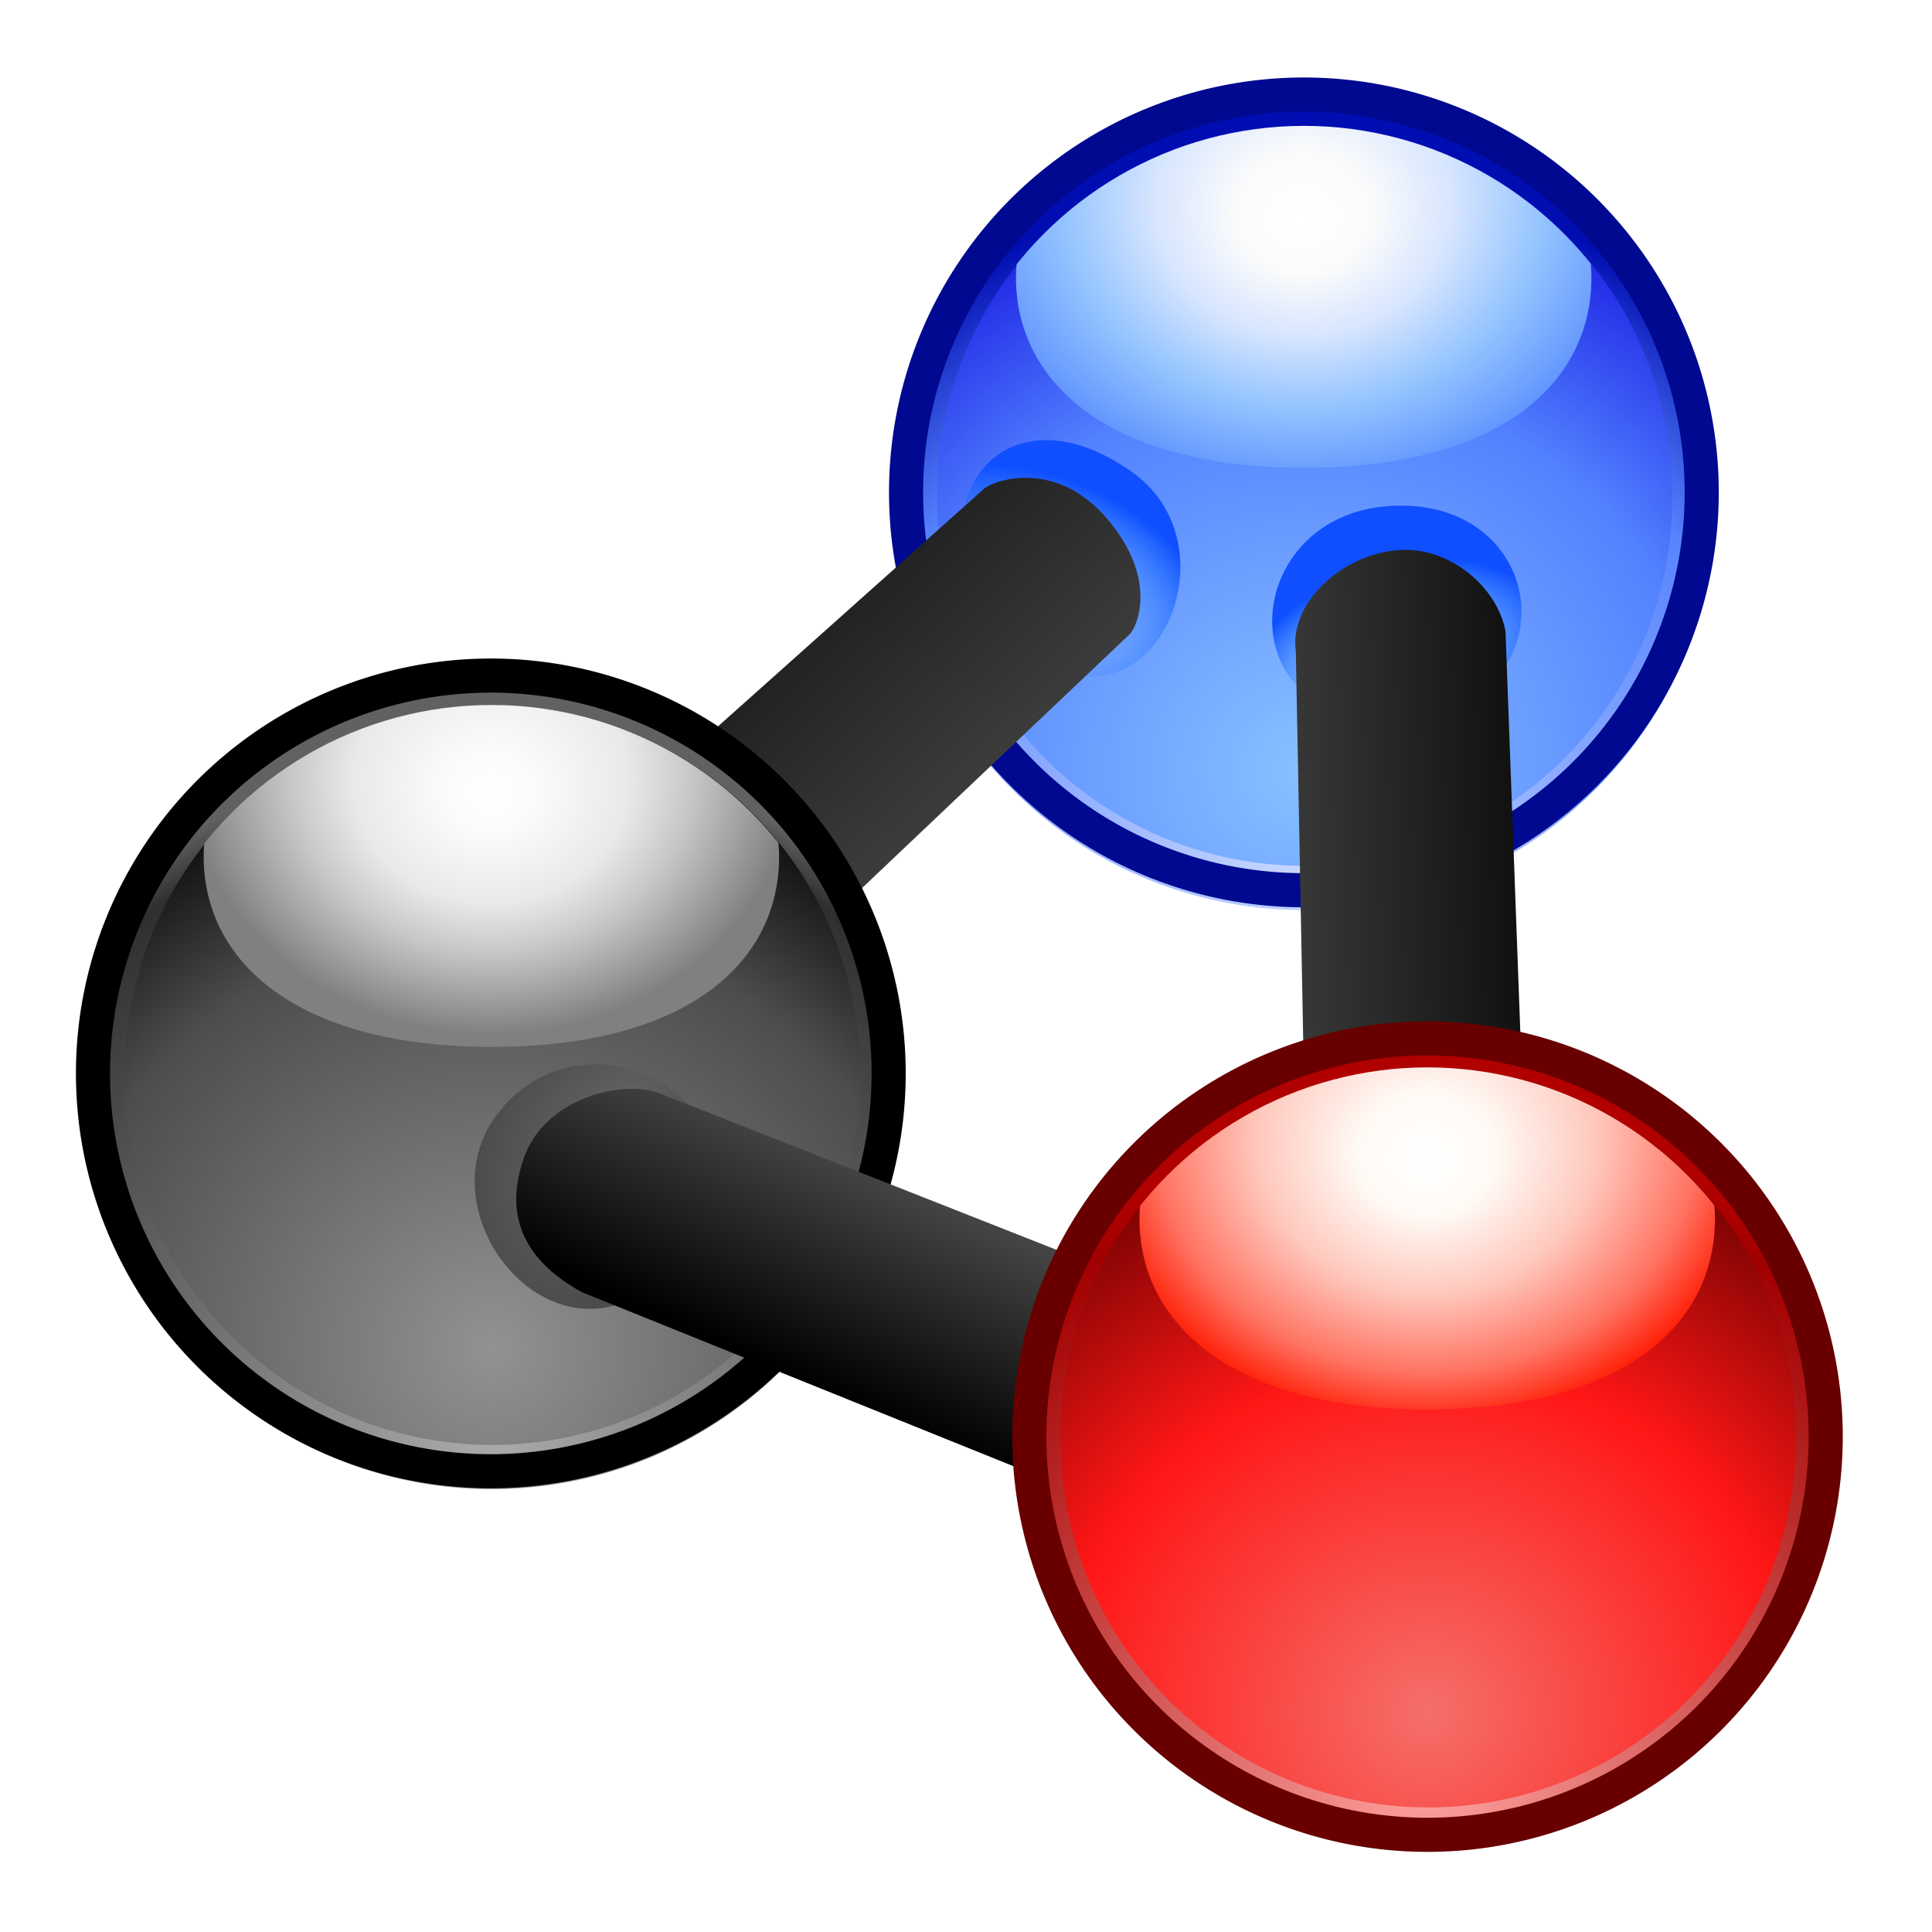
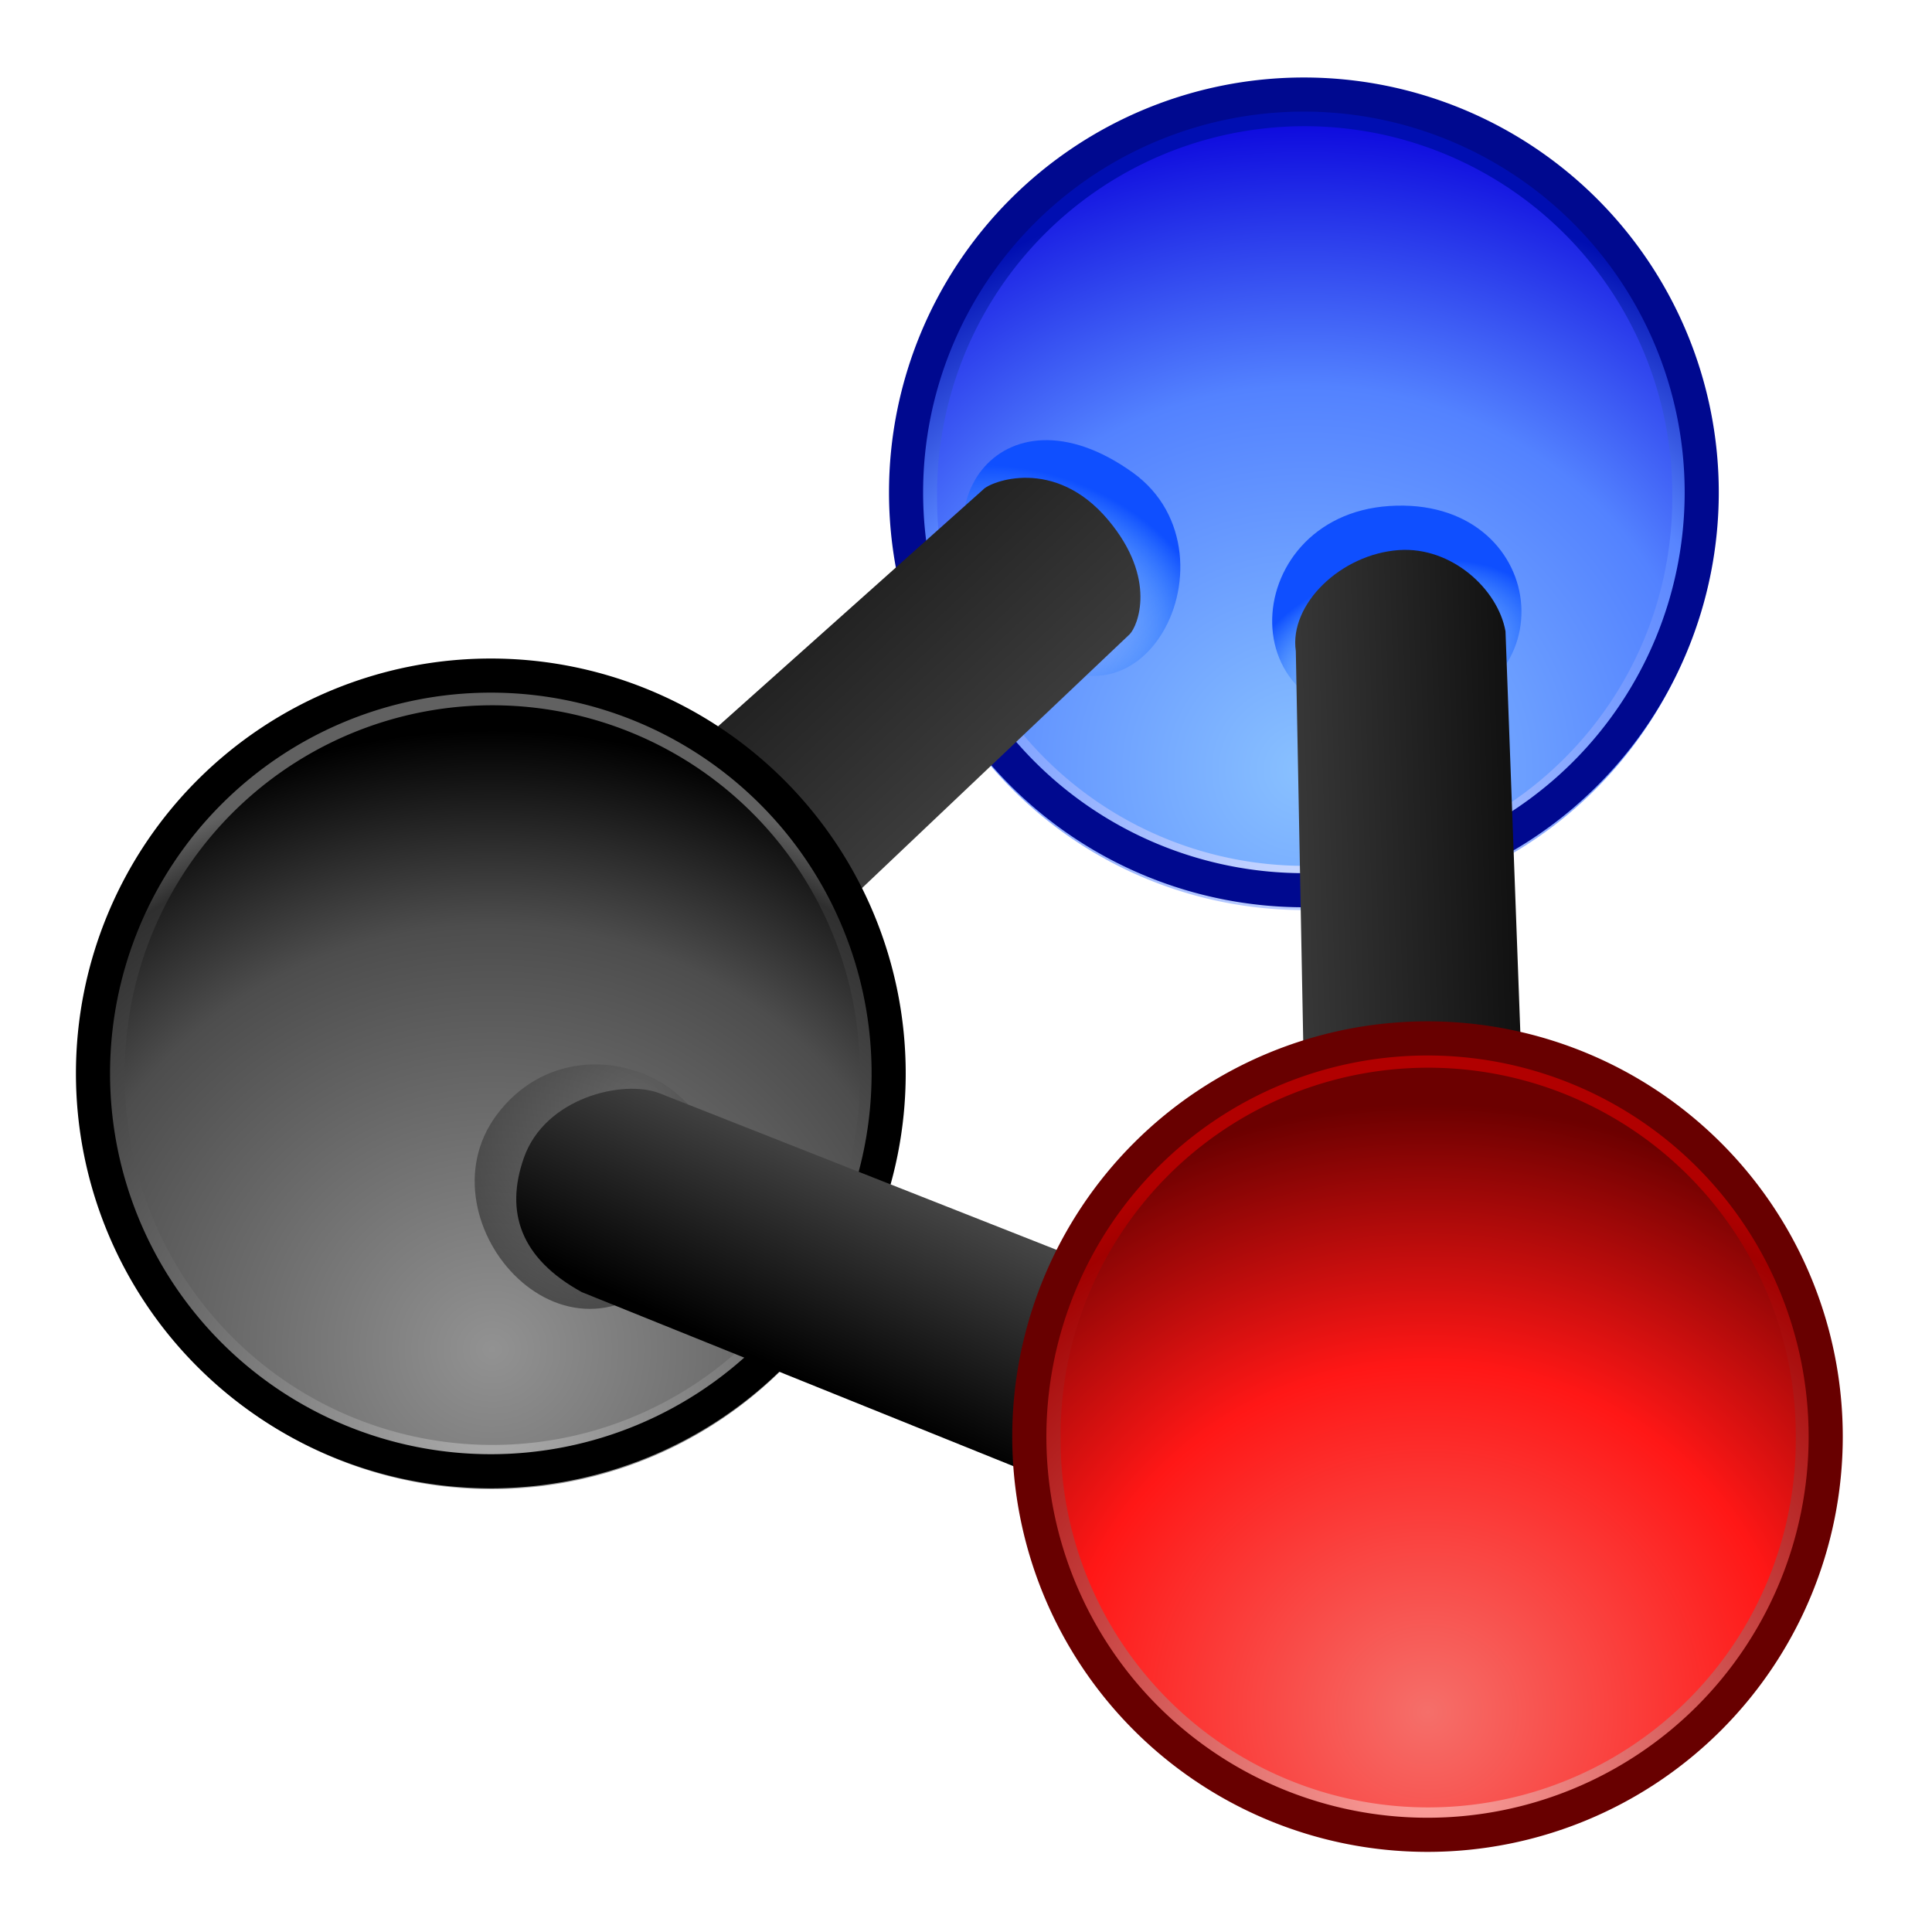
<svg xmlns="http://www.w3.org/2000/svg" xmlns:ns2="http://www.inkscape.org/namespaces/inkscape" xmlns:xlink="http://www.w3.org/1999/xlink" version="1.0" width="128" height="128" id="svg2425">
  <defs id="defs2428">
    <linearGradient id="linearGradient19861">
      <stop style="stop-color:#000000;stop-opacity:0" offset="0" id="stop19863" />
      <stop style="stop-color:#000000;stop-opacity:0.502" offset="1" id="stop19865" />
    </linearGradient>
    <linearGradient id="linearGradient15002">
      <stop style="stop-color:#43baff;stop-opacity:0" offset="0" id="stop15004" />
      <stop style="stop-color:#2984ff;stop-opacity:0" offset="0.519" id="stop25701" />
      <stop style="stop-color:#0f4fff;stop-opacity:1" offset="1" id="stop15006" />
    </linearGradient>
    <linearGradient id="linearGradient13054">
      <stop style="stop-color:#000000;stop-opacity:1" offset="0" id="stop13056" />
      <stop style="stop-color:#3c3c3c;stop-opacity:1" offset="1" id="stop13058" />
    </linearGradient>
    <linearGradient id="linearGradient12073">
      <stop style="stop-color:#000000;stop-opacity:1" offset="0" id="stop12075" />
      <stop style="stop-color:#454545;stop-opacity:1" offset="1" id="stop12077" />
    </linearGradient>
    <linearGradient id="linearGradient10125">
      <stop style="stop-color:#383838;stop-opacity:1" offset="0" id="stop10127" />
      <stop style="stop-color:#0f0f0f;stop-opacity:1" offset="1" id="stop10129" />
    </linearGradient>
    <linearGradient id="linearGradient7200">
      <stop style="stop-color:#aeaeae;stop-opacity:1" offset="0" id="stop7202" />
      <stop style="stop-color:#2f2f2f;stop-opacity:1" offset="0.926" id="stop7204" />
      <stop style="stop-color:#616161;stop-opacity:1" offset="1" id="stop7206" />
    </linearGradient>
    <linearGradient id="linearGradient7185">
      <stop style="stop-color:#ffffff;stop-opacity:1" offset="0" id="stop7187" />
      <stop style="stop-color:#fbfbfb;stop-opacity:1" offset="0.15" id="stop7189" />
      <stop style="stop-color:#e9e9e9;stop-opacity:1" offset="0.45" id="stop7191" />
      <stop style="stop-color:#c8c8c8;stop-opacity:1" offset="0.65" id="stop7193" />
      <stop style="stop-color:#808080;stop-opacity:1" offset="1" id="stop7195" />
    </linearGradient>
    <linearGradient id="linearGradient6208">
      <stop style="stop-color:#929292;stop-opacity:1" offset="0" id="stop6210" />
      <stop style="stop-color:#4d4d4d;stop-opacity:1" offset="0.685" id="stop6212" />
      <stop style="stop-color:#000000;stop-opacity:1" offset="1" id="stop6214" />
    </linearGradient>
    <linearGradient id="linearGradient5186">
      <stop style="stop-color:#ccdaff;stop-opacity:1" offset="0" id="stop5188" />
      <stop style="stop-color:#5885ff;stop-opacity:1" offset="0.721" id="stop5190" />
      <stop style="stop-color:#000eb1;stop-opacity:1" offset="1" id="stop5192" />
    </linearGradient>
    <linearGradient id="linearGradient5174">
      <stop style="stop-color:#ffffff;stop-opacity:1" offset="0" id="stop5176" />
      <stop style="stop-color:#fbfbfb;stop-opacity:1" offset="0.198" id="stop5178" />
      <stop style="stop-color:#d7e5ff;stop-opacity:1" offset="0.44" id="stop5180" />
      <stop style="stop-color:#97c6ff;stop-opacity:1" offset="0.698" id="stop5182" />
      <stop style="stop-color:#6396ff;stop-opacity:1" offset="1" id="stop5184" />
    </linearGradient>
    <linearGradient id="linearGradient5166">
      <stop style="stop-color:#89c1ff;stop-opacity:1" offset="0" id="stop5168" />
      <stop style="stop-color:#5382ff;stop-opacity:1" offset="0.573" id="stop5170" />
      <stop style="stop-color:#0800db;stop-opacity:1" offset="1" id="stop5172" />
    </linearGradient>
    <linearGradient id="linearGradient4338">
      <stop style="stop-color:#ffffff;stop-opacity:1" offset="0" id="stop4340" />
      <stop style="stop-color:#fffaf5;stop-opacity:1" offset="0.2" id="stop9062" />
      <stop style="stop-color:#ffc8bd;stop-opacity:1" offset="0.5" id="stop4348" />
      <stop style="stop-color:#ff7463;stop-opacity:1" offset="0.8" id="stop9069" />
      <stop style="stop-color:#ff2109;stop-opacity:1" offset="1" id="stop4342" />
    </linearGradient>
    <linearGradient id="linearGradient3432">
      <stop style="stop-color:#ffa5a1;stop-opacity:1" offset="0" id="stop3434" />
      <stop style="stop-color:#a10000;stop-opacity:1" offset="0.944" id="stop3436" />
      <stop style="stop-color:#b10000;stop-opacity:1" offset="1" id="stop3438" />
    </linearGradient>
    <linearGradient id="linearGradient3021">
      <stop style="stop-color:#f56f6a;stop-opacity:1" offset="0" id="stop3023" />
      <stop style="stop-color:#ff1716;stop-opacity:1" offset="0.573" id="stop3031" />
      <stop style="stop-color:#6c0000;stop-opacity:1" offset="1" id="stop3025" />
    </linearGradient>
    <radialGradient cx="95.118" cy="116.759" r="26.752" fx="95.118" fy="116.759" id="radialGradient3027" xlink:href="#linearGradient3021" gradientUnits="userSpaceOnUse" gradientTransform="matrix(1.55,0,0,1.549,-52.289,-64.159)" spreadMethod="pad" />
    <linearGradient x1="95.147" y1="121.787" x2="95.147" y2="70.038" id="linearGradient3418" xlink:href="#linearGradient3021" gradientUnits="userSpaceOnUse" />
    <radialGradient cx="95.118" cy="118.317" r="26.752" fx="95.118" fy="118.317" id="radialGradient3430" xlink:href="#linearGradient3432" gradientUnits="userSpaceOnUse" gradientTransform="matrix(1.602,-2.7966445e-2,2.796219e-2,1.602,-60.588,-67.705)" spreadMethod="pad" />
    <radialGradient cx="94.374" cy="32.574" r="18.392" fx="94.374" fy="32.574" id="radialGradient6298" xlink:href="#linearGradient4338" gradientUnits="userSpaceOnUse" gradientTransform="matrix(1.167,0,0,1.056,-15.744,-0.799)" />
    <clipPath id="clipPath8240">
-       <path d="M 121.869 96.79 A 26.752 26.752 0 1 1  68.366,96.79 A 26.752 26.752 0 1 1  121.869 96.79 z" transform="matrix(0.83,0,0,0.961,15.44,-39.29)" style="opacity:1;fill:#ffffff;fill-opacity:1;fill-rule:nonzero;stroke:none;stroke-width:2.535;stroke-linejoin:round;stroke-miterlimit:4;stroke-dasharray:none;stroke-opacity:0.502" id="path8242" />
-     </clipPath>
+       </clipPath>
    <radialGradient cx="95.118" cy="116.759" r="26.752" fx="95.118" fy="116.759" id="radialGradient9219" xlink:href="#linearGradient3021" gradientUnits="userSpaceOnUse" gradientTransform="matrix(1.741,0,0,1.655,-70.524,-76.46)" spreadMethod="pad" />
    <radialGradient cx="94.374" cy="32.247" r="18.392" fx="94.374" fy="30.301" id="radialGradient9221" xlink:href="#linearGradient4338" gradientUnits="userSpaceOnUse" gradientTransform="matrix(1.157,-1.9635939e-7,1.5998117e-7,1.264,-14.801,-7.541)" />
    <radialGradient cx="94.374" cy="32.574" r="18.392" fx="94.374" fy="32.574" id="radialGradient2225" xlink:href="#linearGradient5174" gradientUnits="userSpaceOnUse" gradientTransform="matrix(1.167,0,0,1.056,-15.744,-0.799)" />
    <radialGradient cx="94.374" cy="32.574" r="18.392" fx="94.374" fy="32.574" id="radialGradient2245" xlink:href="#linearGradient4338" gradientUnits="userSpaceOnUse" gradientTransform="matrix(1.167,0,0,1.056,-15.744,-0.799)" />
    <radialGradient cx="94.374" cy="32.574" r="18.392" fx="94.374" fy="32.574" id="radialGradient7197" xlink:href="#linearGradient7185" gradientUnits="userSpaceOnUse" gradientTransform="matrix(1.167,0,0,1.056,-15.744,-0.799)" />
    <linearGradient x1="85.789" y1="58.042" x2="101.082" y2="57.585" id="linearGradient10131" xlink:href="#linearGradient10125" gradientUnits="userSpaceOnUse" />
    <linearGradient x1="57.184" y1="93.2" x2="63.176" y2="80.016" id="linearGradient12079" xlink:href="#linearGradient12073" gradientUnits="userSpaceOnUse" />
    <linearGradient x1="42.213" y1="27.247" x2="65.044" y2="51.565" id="linearGradient13060" xlink:href="#linearGradient13054" gradientUnits="userSpaceOnUse" />
    <radialGradient cx="92.273" cy="43.193" r="8.424" fx="92.273" fy="43.193" id="radialGradient15008" xlink:href="#linearGradient15002" gradientUnits="userSpaceOnUse" gradientTransform="matrix(1.199,-0.362,0.219,0.726,-27.557,45.944)" />
    <filter id="filter17917">
      <feGaussianBlur id="feGaussianBlur17919" stdDeviation="0.395" ns2:collect="always" />
    </filter>
    <radialGradient cx="40.283" cy="80.71" r="8.11" fx="40.283" fy="80.71" id="radialGradient19867" xlink:href="#linearGradient19861" gradientUnits="userSpaceOnUse" gradientTransform="matrix(-1.471,-1.325,1.404,-1.56,-11.832,252.226)" />
    <filter id="filter21807">
      <feGaussianBlur id="feGaussianBlur21809" stdDeviation="0.392" ns2:collect="always" />
    </filter>
    <radialGradient cx="66.005" cy="39.425" r="7.269" fx="66.005" fy="39.425" id="radialGradient24726" xlink:href="#linearGradient15002" gradientUnits="userSpaceOnUse" gradientTransform="matrix(0.391,-1.091,1.617,0.579,-21.366,88.972)" />
    <filter id="filter25697">
      <feGaussianBlur id="feGaussianBlur25699" stdDeviation="0.375" ns2:collect="always" />
    </filter>
    <radialGradient cx="94.374" cy="32.574" r="18.392" fx="94.374" fy="32.574" id="radialGradient27049" xlink:href="#linearGradient5174" gradientUnits="userSpaceOnUse" gradientTransform="matrix(1.167,0,0,1.056,-15.744,-0.799)" />
    <radialGradient cx="94.374" cy="32.574" r="18.392" fx="94.374" fy="32.574" id="radialGradient27060" xlink:href="#linearGradient4338" gradientUnits="userSpaceOnUse" gradientTransform="matrix(1.167,0,0,1.056,-15.744,-0.799)" />
    <radialGradient cx="94.374" cy="32.574" r="18.392" fx="94.374" fy="32.574" id="radialGradient27071" xlink:href="#linearGradient7185" gradientUnits="userSpaceOnUse" gradientTransform="matrix(1.167,0,0,1.056,-15.744,-0.799)" />
    <radialGradient cx="94.374" cy="32.574" r="18.392" fx="94.374" fy="32.574" id="radialGradient27092" xlink:href="#linearGradient5174" gradientUnits="userSpaceOnUse" gradientTransform="matrix(1.167,0,0,1.056,-15.744,-0.799)" />
    <filter id="filter9064">
      <feGaussianBlur id="feGaussianBlur9066" stdDeviation="0.446" ns2:collect="always" />
    </filter>
    <radialGradient cx="94.374" cy="30.938" r="18.392" fx="94.374" fy="33.458" id="radialGradient9071" xlink:href="#linearGradient4338" gradientUnits="userSpaceOnUse" gradientTransform="matrix(1.111,4.6944425e-8,-3.6259871e-8,1.151,-10.515,-3.946)" />
    <radialGradient cx="94.374" cy="32.574" r="18.392" fx="94.374" fy="32.574" id="radialGradient9083" xlink:href="#linearGradient5174" gradientUnits="userSpaceOnUse" gradientTransform="matrix(1.167,0,0,1.056,-15.744,-0.799)" />
    <radialGradient cx="94.374" cy="30.938" r="18.392" fx="94.374" fy="33.458" id="radialGradient9101" xlink:href="#linearGradient4338" gradientUnits="userSpaceOnUse" gradientTransform="matrix(1.111,4.6944425e-8,-3.6259871e-8,1.151,-10.515,-3.946)" />
    <radialGradient cx="95.118" cy="116.759" r="26.752" fx="95.118" fy="116.759" id="radialGradient11065" xlink:href="#linearGradient5166" gradientUnits="userSpaceOnUse" gradientTransform="matrix(1.916,0,0,1.82,-87.101,-95.797)" spreadMethod="pad" />
    <radialGradient cx="95.118" cy="118.317" r="26.752" fx="95.118" fy="118.317" id="radialGradient11067" xlink:href="#linearGradient5186" gradientUnits="userSpaceOnUse" gradientTransform="matrix(1.602,-2.7966445e-2,2.796219e-2,1.602,-60.588,-67.705)" spreadMethod="pad" />
    <radialGradient cx="94.374" cy="30.938" r="18.392" fx="94.374" fy="33.458" id="radialGradient11069" xlink:href="#linearGradient5174" gradientUnits="userSpaceOnUse" gradientTransform="matrix(1.111,4.6944425e-8,-3.6259871e-8,1.151,-10.515,-3.946)" />
    <radialGradient cx="95.118" cy="118.317" r="26.752" fx="95.118" fy="118.317" id="radialGradient11083" xlink:href="#linearGradient7200" gradientUnits="userSpaceOnUse" gradientTransform="matrix(1.602,-2.7966445e-2,2.796219e-2,1.602,-60.588,-67.705)" spreadMethod="pad" />
    <radialGradient cx="95.118" cy="116.759" r="26.752" fx="95.118" fy="116.759" id="radialGradient11085" xlink:href="#linearGradient6208" gradientUnits="userSpaceOnUse" gradientTransform="matrix(1.773,0,0,1.685,-73.543,-79.982)" spreadMethod="pad" />
    <radialGradient cx="94.374" cy="30.938" r="18.392" fx="94.374" fy="33.458" id="radialGradient11087" xlink:href="#linearGradient4338" gradientUnits="userSpaceOnUse" gradientTransform="matrix(1.111,4.6944425e-8,-3.6259871e-8,1.151,-10.515,-3.946)" />
    <radialGradient cx="94.374" cy="30.938" r="18.392" fx="94.374" fy="33.458" id="radialGradient12070" xlink:href="#linearGradient7185" gradientUnits="userSpaceOnUse" gradientTransform="matrix(1.066,0,0,1.104,-6.229,-2.49)" />
    <radialGradient cx="94.374" cy="30.938" r="18.392" fx="94.374" fy="33.458" id="radialGradient18300" xlink:href="#linearGradient7185" gradientUnits="userSpaceOnUse" gradientTransform="matrix(1.007,0,0,1.044,-0.698,-0.612)" />
    <radialGradient cx="95.118" cy="118.317" r="26.752" fx="95.118" fy="118.317" id="radialGradient18567" xlink:href="#linearGradient5186" gradientUnits="userSpaceOnUse" gradientTransform="matrix(1.602,-2.7966445e-2,2.796219e-2,1.602,-60.588,-67.705)" spreadMethod="pad" />
    <radialGradient cx="95.118" cy="118.317" r="26.752" fx="95.118" fy="118.317" id="radialGradient18572" xlink:href="#linearGradient3432" gradientUnits="userSpaceOnUse" gradientTransform="matrix(1.602,-2.7966445e-2,2.796219e-2,1.602,-60.588,-67.705)" spreadMethod="pad" />
    <radialGradient cx="95.118" cy="118.317" r="26.752" fx="95.118" fy="118.317" id="radialGradient18574" xlink:href="#linearGradient7200" gradientUnits="userSpaceOnUse" gradientTransform="matrix(1.602,-2.7966445e-2,2.796219e-2,1.602,-60.588,-67.705)" spreadMethod="pad" />
    <radialGradient cx="95.118" cy="118.317" r="26.752" fx="95.118" fy="118.317" id="radialGradient18579" xlink:href="#linearGradient5186" gradientUnits="userSpaceOnUse" gradientTransform="matrix(1.65,-2.8794134e-2,2.8789753e-2,1.649,-73.939,-136.644)" spreadMethod="pad" />
    <filter id="filter19551">
      <feGaussianBlur id="feGaussianBlur19553" stdDeviation="0.587" ns2:collect="always" />
    </filter>
  </defs>
  <g style="display:inline" id="layer2">
    <g style="display:inline" id="layer9">
      <g transform="translate(-6.818,-61.368)" style="display:inline" id="g18399">
        <path d="M 86.375, z " transform="translate(8,62.549)" style="fill:#000000;fill-opacity:0.588;fill-rule:nonzero;stroke:none;stroke-width:2.535;stroke-linejoin:round;stroke-miterlimit:4;stroke-opacity:0.502;filter:url(#filter19551)" id="path18401" />
      </g>
      <g transform="translate(-61.817,-24.183)" style="display:inline" id="g18415" />
      <g transform="matrix(1.007,0,0,1.007,-0.452,-0.824)" style="display:inline" id="g18435" />
    </g>
    <g style="display:inline" id="layer5">
      <g transform="translate(-8,-62.549)" style="display:inline" id="g9085">
        <path d="M 121.869 96.79 A 26.752 26.752 0 1 1  68.366,96.79 A 26.752 26.752 0 1 1  121.869 96.79 z" transform="matrix(1.021,0,0,1.021,-2.725,-3.459)" style="opacity:1;fill:url(#radialGradient11067);fill-opacity:1;fill-rule:nonzero;stroke:none;stroke-width:2.535;stroke-linejoin:round;stroke-miterlimit:4;stroke-dasharray:none;stroke-opacity:0.502" id="path9087" />
        <g transform="matrix(1.016,0,0,1.016,-1.463,-1.478)" id="g9089">
          <path d="M 121.869 96.79 A 26.752 26.752 0 1 1  68.366,96.79 A 26.752 26.752 0 1 1  121.869 96.79 z" transform="matrix(0.896,0,0,0.896,9.165,8.64)" style="opacity:1;fill:url(#radialGradient11065);fill-opacity:1;fill-rule:nonzero;stroke:none;stroke-width:2.535;stroke-linejoin:round;stroke-miterlimit:4;stroke-dasharray:none;stroke-opacity:0.502" id="path9091" />
          <path d="M 111.764,38.456 C 111.764,45.812 106.312,51.783 94.374,51.783 C 82.604,51.783 76.985,45.812 76.985,38.456 C 76.985,31.099 84.775,25.129 94.374,25.129 C 103.974,25.129 111.764,31.099 111.764,38.456 z " transform="matrix(1.079,0,0,0.932,-7.503,45.261)" style="fill:url(#radialGradient11069);fill-opacity:1;fill-rule:nonzero;stroke:none;stroke-width:2.5;stroke-linejoin:round;stroke-miterlimit:4;stroke-opacity:0.502;filter:url(#filter9064)" clip-path="url(#clipPath8240)" id="path9093" />
        </g>
        <path d="M 121.688 96.79 A 26.57 26.57 0 1 1  68.548,96.79 A 26.57 26.57 0 1 1  121.688 96.79 z" transform="matrix(0.992,0,0,0.992,2.8939667e-2,-0.845)" style="opacity:1;fill:none;fill-opacity:0;fill-rule:nonzero;stroke:#00098f;stroke-width:2.278;stroke-linejoin:round;stroke-miterlimit:4;stroke-dasharray:none;stroke-opacity:1" id="path9095" />
      </g>
    </g>
    <g style="display:inline" id="layer8">
      <path d="M 75.046,31.307 C 66.254,25 60.099,33.91 66.308,41.025 C 74.966,51.68 82.756,36.838 75.046,31.307 z " style="fill:url(#radialGradient24726);fill-opacity:1;fill-rule:evenodd;stroke:none;stroke-width:0.1;stroke-linecap:butt;stroke-linejoin:miter;stroke-miterlimit:4;stroke-dasharray:none;stroke-opacity:1;filter:url(#filter25697)" id="path21811" />
      <path d="M 40.917,54.064 C 40.917,54.064 65.131,32.44 65.131,32.44 C 65.594,31.911 69.862,30.213 73.418,34.447 C 76.693,38.348 75.371,41.493 74.842,42.022 C 74.842,42.022 51.017,64.617 51.017,64.617 L 40.917,54.064 z " style="fill:url(#linearGradient13060);fill-opacity:1;fill-rule:evenodd;stroke:none;stroke-width:0.1;stroke-linecap:butt;stroke-linejoin:miter;stroke-miterlimit:4;stroke-dasharray:none;stroke-opacity:1" id="path12083" />
    </g>
    <g style="display:inline" id="layer6">
      <g transform="translate(-61.817,-24.183)" style="display:inline" id="g11071">
        <path d="M 121.869 96.79 A 26.752 26.752 0 1 1  68.366,96.79 A 26.752 26.752 0 1 1  121.869 96.79 z" transform="matrix(1.021,0,0,1.021,-2.725,-3.459)" style="opacity:1;fill:url(#radialGradient11083);fill-opacity:1;fill-rule:nonzero;stroke:none;stroke-width:2.535;stroke-linejoin:round;stroke-miterlimit:4;stroke-dasharray:none;stroke-opacity:0.502" id="path11073" />
        <g transform="matrix(1.016,0,0,1.016,-1.463,-1.478)" id="g11075">
          <path d="M 121.869 96.79 A 26.752 26.752 0 1 1  68.366,96.79 A 26.752 26.752 0 1 1  121.869 96.79 z" transform="matrix(0.896,0,0,0.896,9.165,8.64)" style="opacity:1;fill:url(#radialGradient11085);fill-opacity:1;fill-rule:nonzero;stroke:none;stroke-width:2.535;stroke-linejoin:round;stroke-miterlimit:4;stroke-dasharray:none;stroke-opacity:0.502" id="path11077" />
          <path d="M 111.764,38.456 C 111.764,45.812 106.312,51.783 94.374,51.783 C 82.604,51.783 76.985,45.812 76.985,38.456 C 76.985,31.099 84.775,25.129 94.374,25.129 C 103.974,25.129 111.764,31.099 111.764,38.456 z " transform="matrix(1.079,0,0,0.932,-7.503,45.261)" style="fill:url(#radialGradient18300);fill-opacity:1;fill-rule:nonzero;stroke:none;stroke-width:2.5;stroke-linejoin:round;stroke-miterlimit:4;stroke-opacity:0.502;filter:url(#filter9064)" clip-path="url(#clipPath8240)" id="path11079" />
        </g>
        <path d="M 121.688 96.79 A 26.57 26.57 0 1 1  68.548,96.79 A 26.57 26.57 0 1 1  121.688 96.79 z" transform="matrix(0.992,0,0,0.992,-2.1844412e-2,-0.716)" style="opacity:1;fill:none;fill-opacity:0;fill-rule:nonzero;stroke:#000000;stroke-width:2.278;stroke-linejoin:round;stroke-miterlimit:4;stroke-dasharray:none;stroke-opacity:1" id="path11081" />
      </g>
    </g>
    <g style="display:inline" id="layer7">
      <path d="M 93.439,47.522 C 104.281,46.256 102.584,32.829 92.043,33.524 C 81.82,34.199 81.116,48.961 93.439,47.522 z " style="fill:url(#radialGradient15008);fill-opacity:1;fill-rule:evenodd;stroke:none;stroke-width:0.1;stroke-linecap:butt;stroke-linejoin:miter;stroke-miterlimit:4;stroke-dasharray:none;stroke-opacity:1;filter:url(#filter17917)" id="path13062" />
      <path d="M 85.851,43.134 C 85.851,43.134 86.524,78.558 86.524,78.558 L 101.082,78.009 C 101.082,78.009 99.743,41.823 99.743,41.823 C 99.24,39.019 96.162,36.205 92.683,36.444 C 88.837,36.708 85.4,40.035 85.851,43.134 z " style="opacity:1;fill:url(#linearGradient10131);fill-opacity:1;fill-rule:evenodd;stroke:none;stroke-width:0.1;stroke-linecap:butt;stroke-linejoin:miter;stroke-miterlimit:4;stroke-dasharray:none;stroke-opacity:1" id="path9154" />
      <path d="M 32.898,73.877 C 27.627,80.969 37.898,92.554 45.136,83.246 C 52.698,73.523 38.866,65.848 32.898,73.877 z " style="fill:url(#radialGradient19867);fill-opacity:1;fill-rule:evenodd;stroke:none;stroke-width:0.1;stroke-linecap:butt;stroke-linejoin:miter;stroke-miterlimit:4;stroke-dasharray:none;stroke-opacity:1;filter:url(#filter21807)" id="path17921" />
      <path d="M 43.674,72.423 C 43.674,72.423 82.678,87.805 82.678,87.805 L 78.283,101.631 C 78.283,101.631 38.546,85.608 38.546,85.608 C 34.472,83.365 33.457,80.296 34.701,76.727 C 36.097,72.721 41.27,71.508 43.674,72.423 z " style="fill:url(#linearGradient12079);fill-opacity:1;fill-rule:evenodd;stroke:none;stroke-width:0.1;stroke-linecap:butt;stroke-linejoin:miter;stroke-miterlimit:4;stroke-dasharray:none;stroke-opacity:1" id="path10133" />
    </g>
    <g style="display:inline" id="layer4">
      <g transform="matrix(1.007,0,0,1.007,-0.452,-0.824)" style="display:inline" id="g2199">
        <path d="M 121.869 96.79 A 26.752 26.752 0 1 1  68.366,96.79 A 26.752 26.752 0 1 1  121.869 96.79 z" transform="matrix(0.993,0,0,0.993,-0.12,-0.809)" style="opacity:1;fill:url(#radialGradient3430);fill-opacity:1;fill-rule:nonzero;stroke:none;stroke-width:2.535;stroke-linejoin:round;stroke-miterlimit:4;stroke-dasharray:none;stroke-opacity:0.502" id="path3428" />
        <g transform="matrix(1.009,0,0,1.009,-0.828,-0.824)" id="g9215">
          <path d="M 121.869 96.79 A 26.752 26.752 0 1 1  68.366,96.79 A 26.752 26.752 0 1 1  121.869 96.79 z" transform="matrix(0.896,0,0,0.896,9.165,8.64)" style="opacity:1;fill:url(#radialGradient9219);fill-opacity:1;fill-rule:nonzero;stroke:none;stroke-width:2.535;stroke-linejoin:round;stroke-miterlimit:4;stroke-dasharray:none;stroke-opacity:0.502" id="path2434" />
          <path d="M 111.764,38.456 C 111.764,45.812 106.312,51.783 94.374,51.783 C 82.604,51.783 76.985,45.812 76.985,38.456 C 76.985,31.099 84.775,25.129 94.374,25.129 C 103.974,25.129 111.764,31.099 111.764,38.456 z " transform="matrix(1.079,0,0,0.932,-7.503,45.261)" style="fill:url(#radialGradient9071);fill-opacity:1;fill-rule:nonzero;stroke:none;stroke-width:2.5;stroke-linejoin:round;stroke-miterlimit:4;stroke-opacity:0.502;filter:url(#filter9064)" clip-path="url(#clipPath8240)" id="path5321" />
        </g>
        <path d="M 121.688 96.79 A 26.57 26.57 0 1 1  68.548,96.79 A 26.57 26.57 0 1 1  121.688 96.79 z" transform="matrix(0.986,0,0,0.986,0.581,-9.8842642e-2)" style="opacity:1;fill:none;fill-opacity:0;fill-rule:nonzero;stroke:#680000;stroke-width:2.278;stroke-linejoin:round;stroke-miterlimit:4;stroke-dasharray:none;stroke-opacity:1" id="path8244" />
      </g>
    </g>
  </g>
</svg>